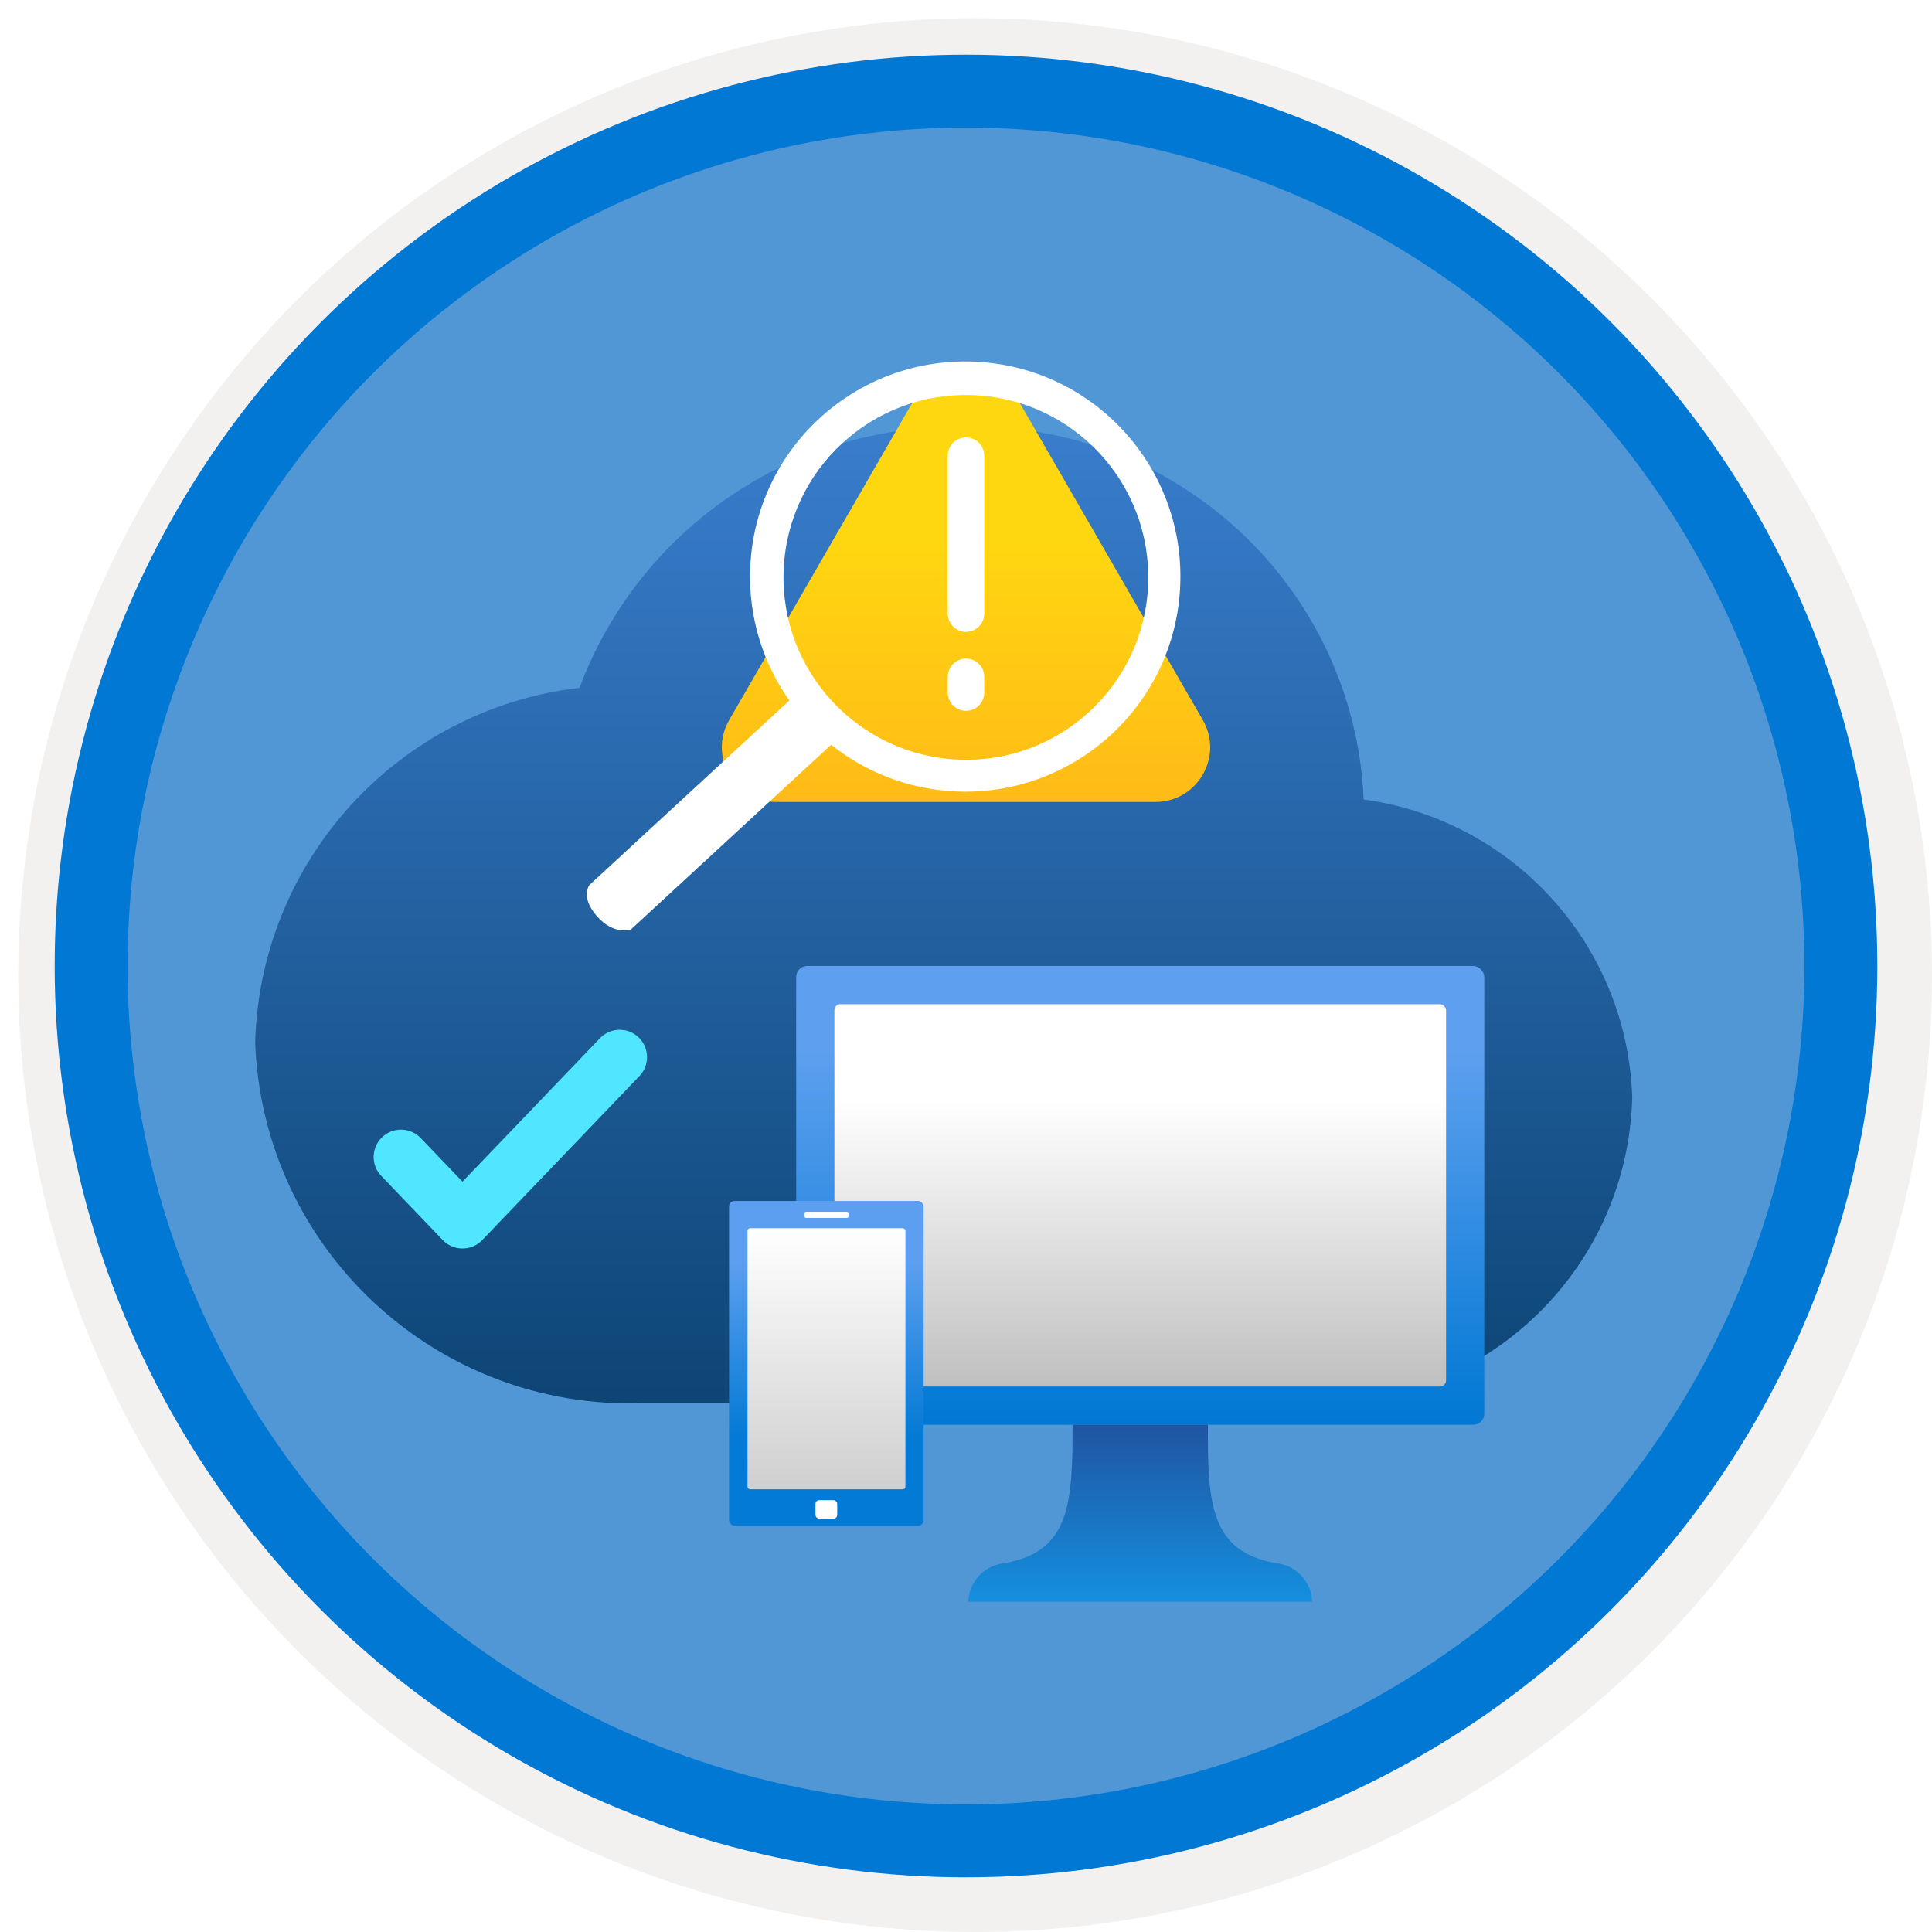
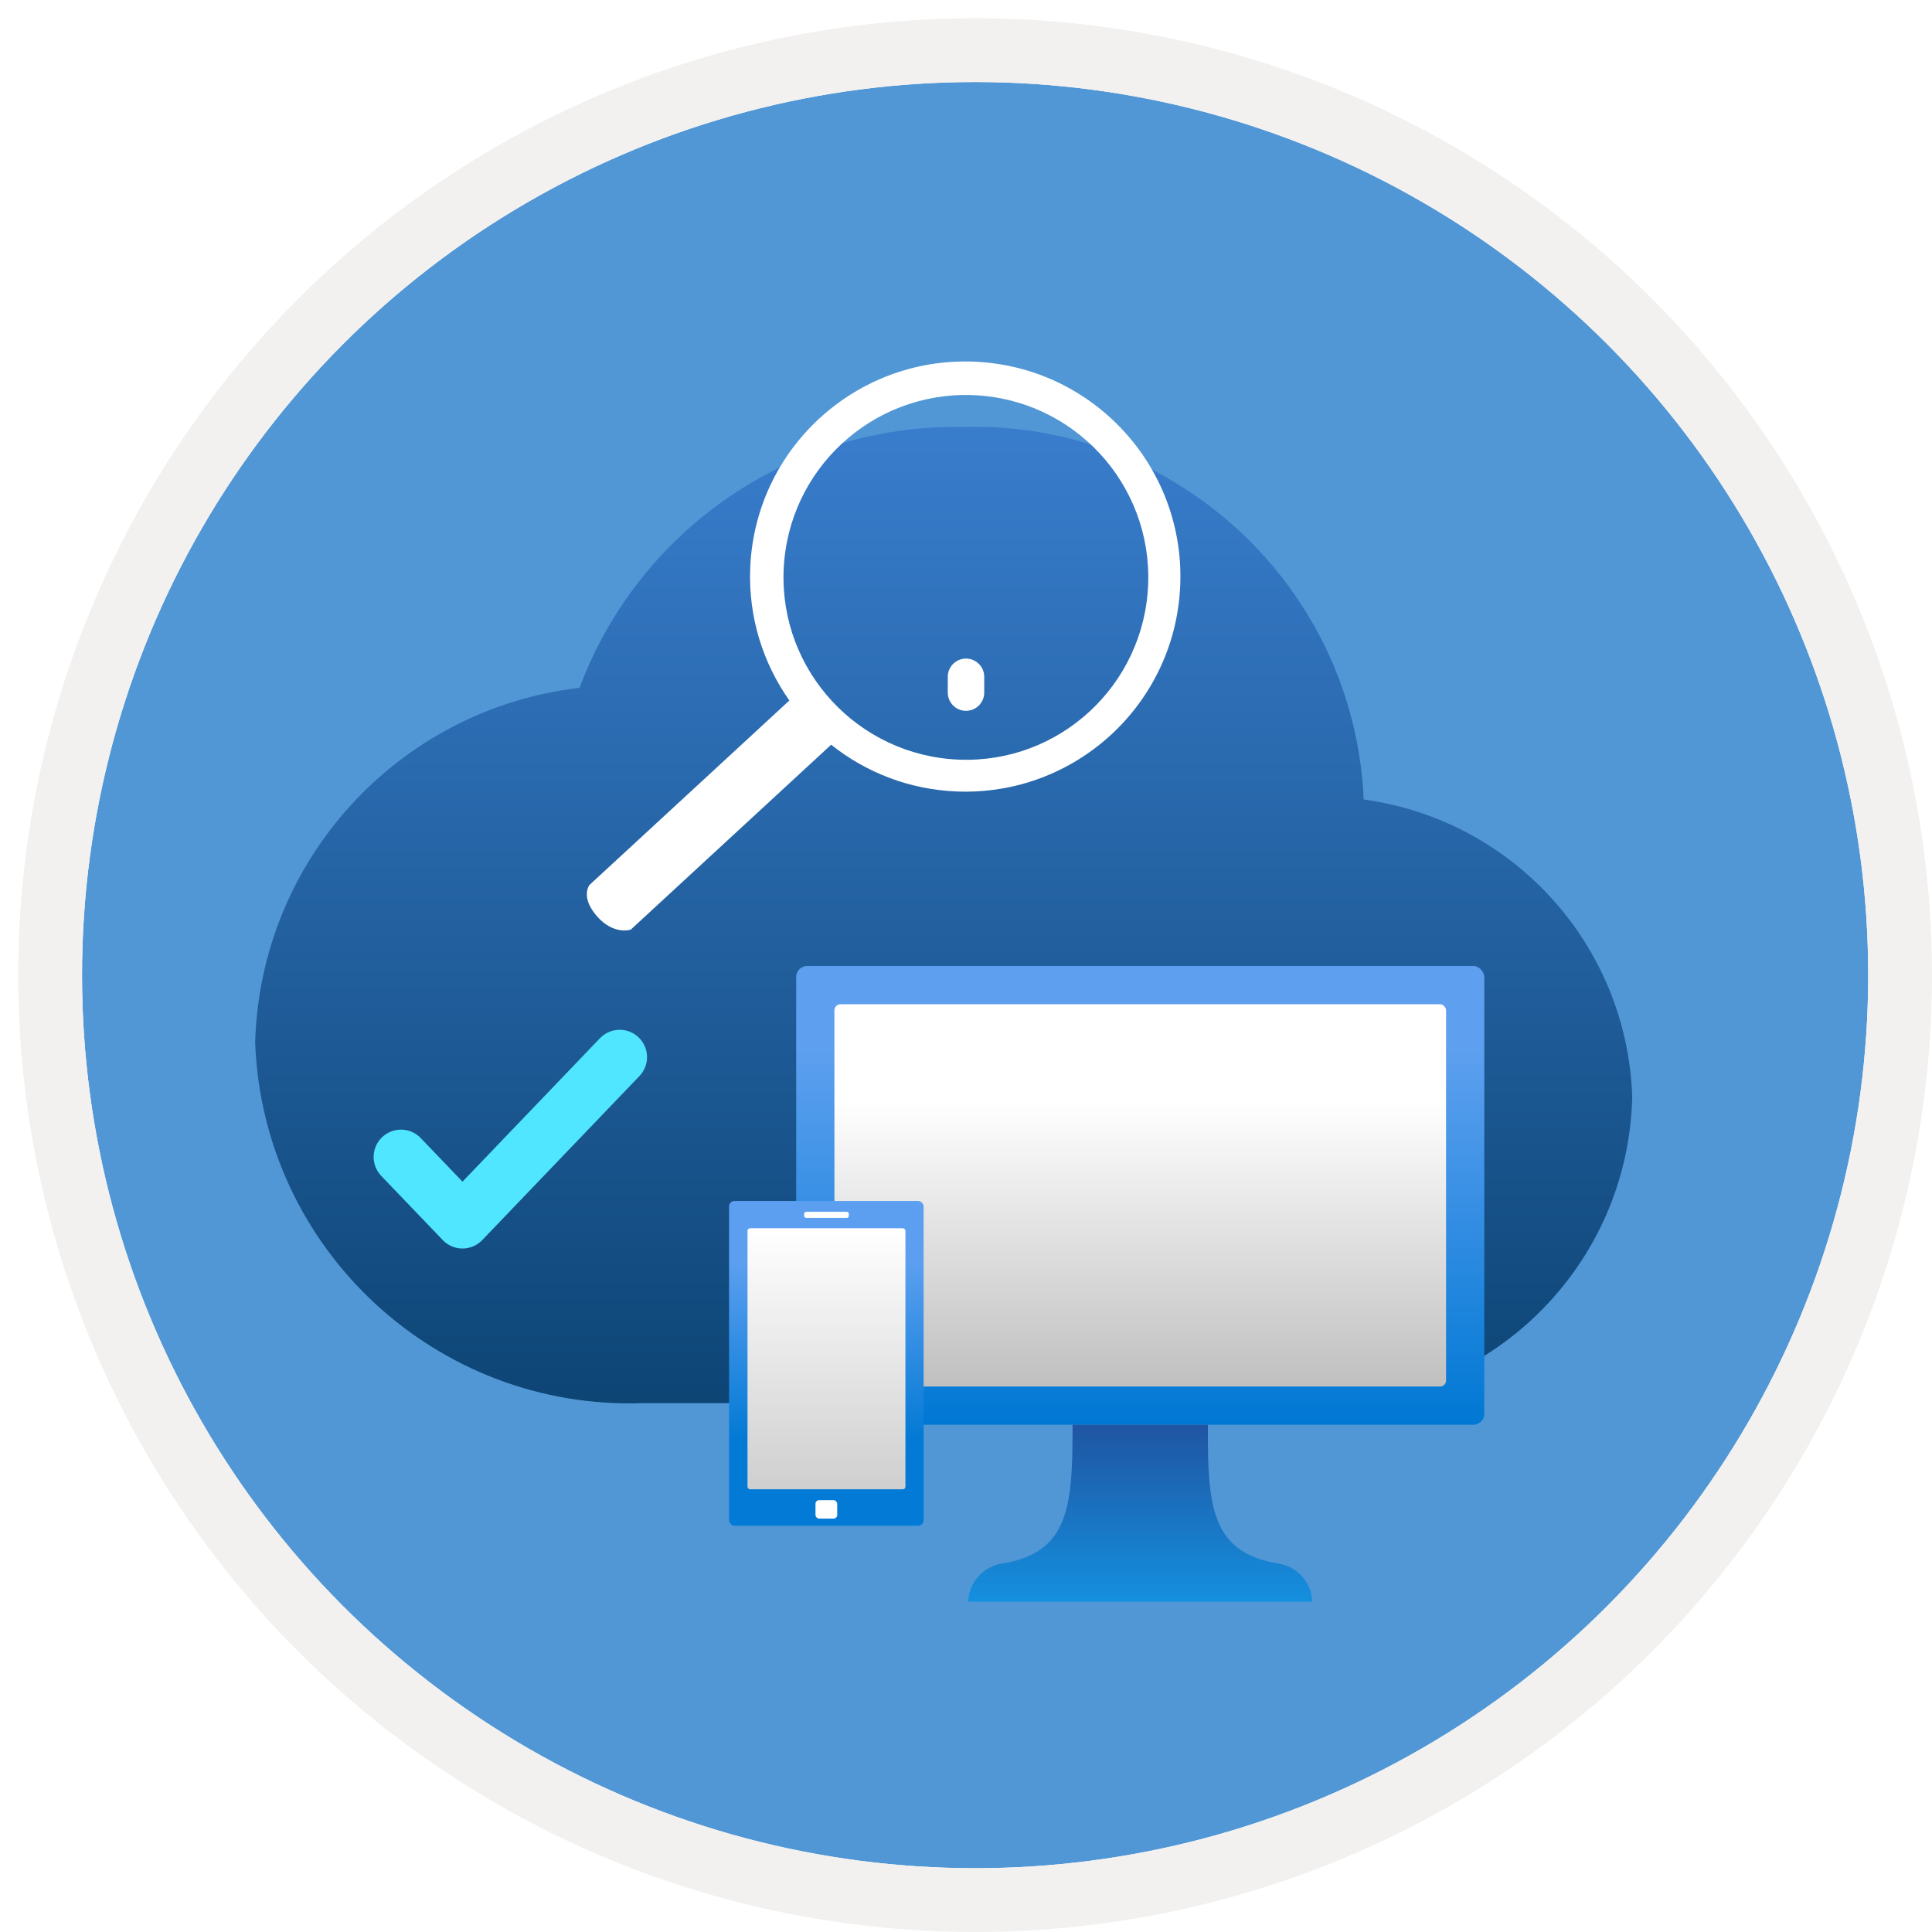
<svg xmlns="http://www.w3.org/2000/svg" width="106" height="106" viewBox="0 0 106 106" fill="none">
  <g filter="url(#filter0_d)">
    <circle cx="53" cy="53" r="49" fill="#5197D5" />
    <circle cx="53" cy="53" r="50.75" stroke="#F2F1F0" stroke-width="3.5" />
  </g>
-   <circle cx="53" cy="53" r="48" stroke="#0078D4" stroke-width="4" />
  <g filter="url(#filter1_d)">
    <path d="M89.553 58.193C89.281 49.886 83.055 42.987 74.82 41.865C74.297 30.173 64.482 21.068 52.784 21.424C43.465 21.277 35.062 27.008 31.797 35.737C21.848 36.902 14.266 45.2 14 55.213C14.432 66.542 23.951 75.384 35.281 74.983H37.127H71.588C71.895 75.006 72.204 75.006 72.511 74.983C81.789 74.895 89.327 67.468 89.553 58.193Z" fill="url(#paint0_linear)" />
  </g>
  <g filter="url(#filter2_d)">
-     <path d="M50.402 19.5C51.557 17.5 54.443 17.5 55.598 19.5L65.99 37.5C67.145 39.5 65.702 42 63.392 42H42.608C40.298 42 38.855 39.5 40.01 37.5L50.402 19.5Z" fill="url(#paint1_linear)" />
-   </g>
-   <path d="M53 25V33.667" stroke="white" stroke-width="2" stroke-linecap="round" />
+     </g>
  <path d="M53 37.133V37.999" stroke="white" stroke-width="2" stroke-linecap="round" />
  <path d="M32.345 48.551L43.309 38.433C41.864 36.384 41.053 33.859 41.161 31.163C41.421 24.649 46.919 19.583 53.433 19.842C59.947 20.102 65.014 25.59 64.754 32.104C64.494 38.617 59.006 43.684 52.493 43.425C49.879 43.32 47.5 42.374 45.602 40.859L34.609 51.003C34.609 51.003 33.669 51.325 32.746 50.263C31.818 49.195 32.345 48.551 32.345 48.551ZM62.993 32.077C63.213 26.555 58.915 21.899 53.392 21.679C47.87 21.459 43.215 25.757 42.995 31.28C42.774 36.802 47.089 41.458 52.611 41.678C58.123 41.898 62.773 37.599 62.993 32.077Z" fill="white" />
  <g filter="url(#filter3_d)">
    <path d="M22 61.478L25.375 65L34 56" stroke="#50E6FF" stroke-width="3" stroke-linecap="round" stroke-linejoin="round" />
  </g>
  <g filter="url(#filter4_d)">
    <rect x="43.683" y="51" width="37.753" height="25.169" rx="0.6" fill="url(#paint2_linear)" />
    <rect x="45.781" y="53.098" width="33.558" height="20.974" rx="0.33" fill="url(#paint3_linear)" />
    <path d="M70.131 83.781C66.398 83.194 66.251 80.51 66.272 76.168H58.847C58.847 80.51 58.721 83.194 54.988 83.781C53.943 83.942 53.159 84.822 53.121 85.879H71.998C71.96 84.822 71.176 83.942 70.131 83.781Z" fill="url(#paint4_linear)" />
  </g>
  <g filter="url(#filter5_d)">
    <rect x="40" y="63.892" width="10.675" height="17.816" rx="0.3" fill="url(#paint5_linear)" />
    <rect x="44.118" y="64.487" width="2.454" height="0.333" rx="0.11" fill="white" />
    <rect x="41.012" y="65.389" width="8.665" height="14.322" rx="0.14" fill="url(#paint6_linear)" />
    <rect x="44.742" y="80.307" width="1.192" height="1.012" rx="0.2" fill="white" />
  </g>
  <defs>
    <filter id="filter0_d" x="0.5" y="0.5" width="105.5" height="105.5" filterUnits="userSpaceOnUse" color-interpolation-filters="sRGB">
      <feFlood flood-opacity="0" result="BackgroundImageFix" />
      <feColorMatrix in="SourceAlpha" type="matrix" values="0 0 0 0 0 0 0 0 0 0 0 0 0 0 0 0 0 0 127 0" />
      <feOffset dx="0.5" dy="0.5" />
      <feColorMatrix type="matrix" values="0 0 0 0 0.824 0 0 0 0 0.831 0 0 0 0 0.835 0 0 0 1 0" />
      <feBlend mode="normal" in2="BackgroundImageFix" result="effect1_dropShadow" />
      <feBlend mode="normal" in="SourceGraphic" in2="effect1_dropShadow" result="shape" />
    </filter>
    <filter id="filter1_d" x="10" y="19.414" width="83.553" height="61.586" filterUnits="userSpaceOnUse" color-interpolation-filters="sRGB">
      <feFlood flood-opacity="0" result="BackgroundImageFix" />
      <feColorMatrix in="SourceAlpha" type="matrix" values="0 0 0 0 0 0 0 0 0 0 0 0 0 0 0 0 0 0 127 0" />
      <feOffset dy="2" />
      <feGaussianBlur stdDeviation="2" />
      <feColorMatrix type="matrix" values="0 0 0 0 0 0 0 0 0 0 0 0 0 0 0 0 0 0 0.15 0" />
      <feBlend mode="normal" in2="BackgroundImageFix" result="effect1_dropShadow" />
      <feBlend mode="normal" in="SourceGraphic" in2="effect1_dropShadow" result="shape" />
    </filter>
    <filter id="filter2_d" x="35.603" y="16" width="34.794" height="32" filterUnits="userSpaceOnUse" color-interpolation-filters="sRGB">
      <feFlood flood-opacity="0" result="BackgroundImageFix" />
      <feColorMatrix in="SourceAlpha" type="matrix" values="0 0 0 0 0 0 0 0 0 0 0 0 0 0 0 0 0 0 127 0" />
      <feOffset dy="2" />
      <feGaussianBlur stdDeviation="2" />
      <feColorMatrix type="matrix" values="0 0 0 0 0 0 0 0 0 0 0 0 0 0 0 0 0 0 0.15 0" />
      <feBlend mode="normal" in2="BackgroundImageFix" result="effect1_dropShadow" />
      <feBlend mode="normal" in="SourceGraphic" in2="effect1_dropShadow" result="shape" />
    </filter>
    <filter id="filter3_d" x="16.5" y="52.5" width="23" height="20" filterUnits="userSpaceOnUse" color-interpolation-filters="sRGB">
      <feFlood flood-opacity="0" result="BackgroundImageFix" />
      <feColorMatrix in="SourceAlpha" type="matrix" values="0 0 0 0 0 0 0 0 0 0 0 0 0 0 0 0 0 0 127 0" />
      <feOffset dy="2" />
      <feGaussianBlur stdDeviation="2" />
      <feColorMatrix type="matrix" values="0 0 0 0 0 0 0 0 0 0 0 0 0 0 0 0 0 0 0.15 0" />
      <feBlend mode="normal" in2="BackgroundImageFix" result="effect1_dropShadow" />
      <feBlend mode="normal" in="SourceGraphic" in2="effect1_dropShadow" result="shape" />
    </filter>
    <filter id="filter4_d" x="39.683" y="49" width="45.753" height="42.879" filterUnits="userSpaceOnUse" color-interpolation-filters="sRGB">
      <feFlood flood-opacity="0" result="BackgroundImageFix" />
      <feColorMatrix in="SourceAlpha" type="matrix" values="0 0 0 0 0 0 0 0 0 0 0 0 0 0 0 0 0 0 127 0" />
      <feOffset dy="2" />
      <feGaussianBlur stdDeviation="2" />
      <feColorMatrix type="matrix" values="0 0 0 0 0 0 0 0 0 0 0 0 0 0 0 0 0 0 0.15 0" />
      <feBlend mode="normal" in2="BackgroundImageFix" result="effect1_dropShadow" />
      <feBlend mode="normal" in="SourceGraphic" in2="effect1_dropShadow" result="shape" />
    </filter>
    <filter id="filter5_d" x="36" y="61.892" width="18.675" height="25.816" filterUnits="userSpaceOnUse" color-interpolation-filters="sRGB">
      <feFlood flood-opacity="0" result="BackgroundImageFix" />
      <feColorMatrix in="SourceAlpha" type="matrix" values="0 0 0 0 0 0 0 0 0 0 0 0 0 0 0 0 0 0 127 0" />
      <feOffset dy="2" />
      <feGaussianBlur stdDeviation="2" />
      <feColorMatrix type="matrix" values="0 0 0 0 0 0 0 0 0 0 0 0 0 0 0 0 0 0 0.15 0" />
      <feBlend mode="normal" in2="BackgroundImageFix" result="effect1_dropShadow" />
      <feBlend mode="normal" in="SourceGraphic" in2="effect1_dropShadow" result="shape" />
    </filter>
    <linearGradient id="paint0_linear" x1="109.211" y1="90.681" x2="109.211" y2="9.21" gradientUnits="userSpaceOnUse">
      <stop stop-color="#00345B" />
      <stop offset="0.885" stop-color="#3B80D1" />
    </linearGradient>
    <linearGradient id="paint1_linear" x1="53" y1="15" x2="53" y2="51" gradientUnits="userSpaceOnUse">
      <stop offset="0.347" stop-color="#FFD710" />
      <stop offset="0.757" stop-color="#FFBA17" />
    </linearGradient>
    <linearGradient id="paint2_linear" x1="81.436" y1="76.169" x2="81.436" y2="51" gradientUnits="userSpaceOnUse">
      <stop stop-color="#0078D4" />
      <stop offset="0.82" stop-color="#5EA0EF" />
    </linearGradient>
    <linearGradient id="paint3_linear" x1="62.56" y1="53.098" x2="62.56" y2="74.072" gradientUnits="userSpaceOnUse">
      <stop offset="0.25" stop-color="white" />
      <stop offset="0.995" stop-color="#C0C0C0" />
    </linearGradient>
    <linearGradient id="paint4_linear" x1="72.018" y1="85.9" x2="72.018" y2="76.168" gradientUnits="userSpaceOnUse">
      <stop stop-color="#1490DF" />
      <stop offset="0.98" stop-color="#1F56A3" />
    </linearGradient>
    <linearGradient id="paint5_linear" x1="45.338" y1="63.892" x2="45.338" y2="81.707" gradientUnits="userSpaceOnUse">
      <stop offset="0.188" stop-color="#5C9FF0" />
      <stop offset="0.729" stop-color="#037AD5" />
    </linearGradient>
    <linearGradient id="paint6_linear" x1="49.67" y1="79.71" x2="49.67" y2="65.389" gradientUnits="userSpaceOnUse">
      <stop stop-color="#CFCFCF" />
      <stop offset="1" stop-color="white" />
    </linearGradient>
  </defs>
</svg>